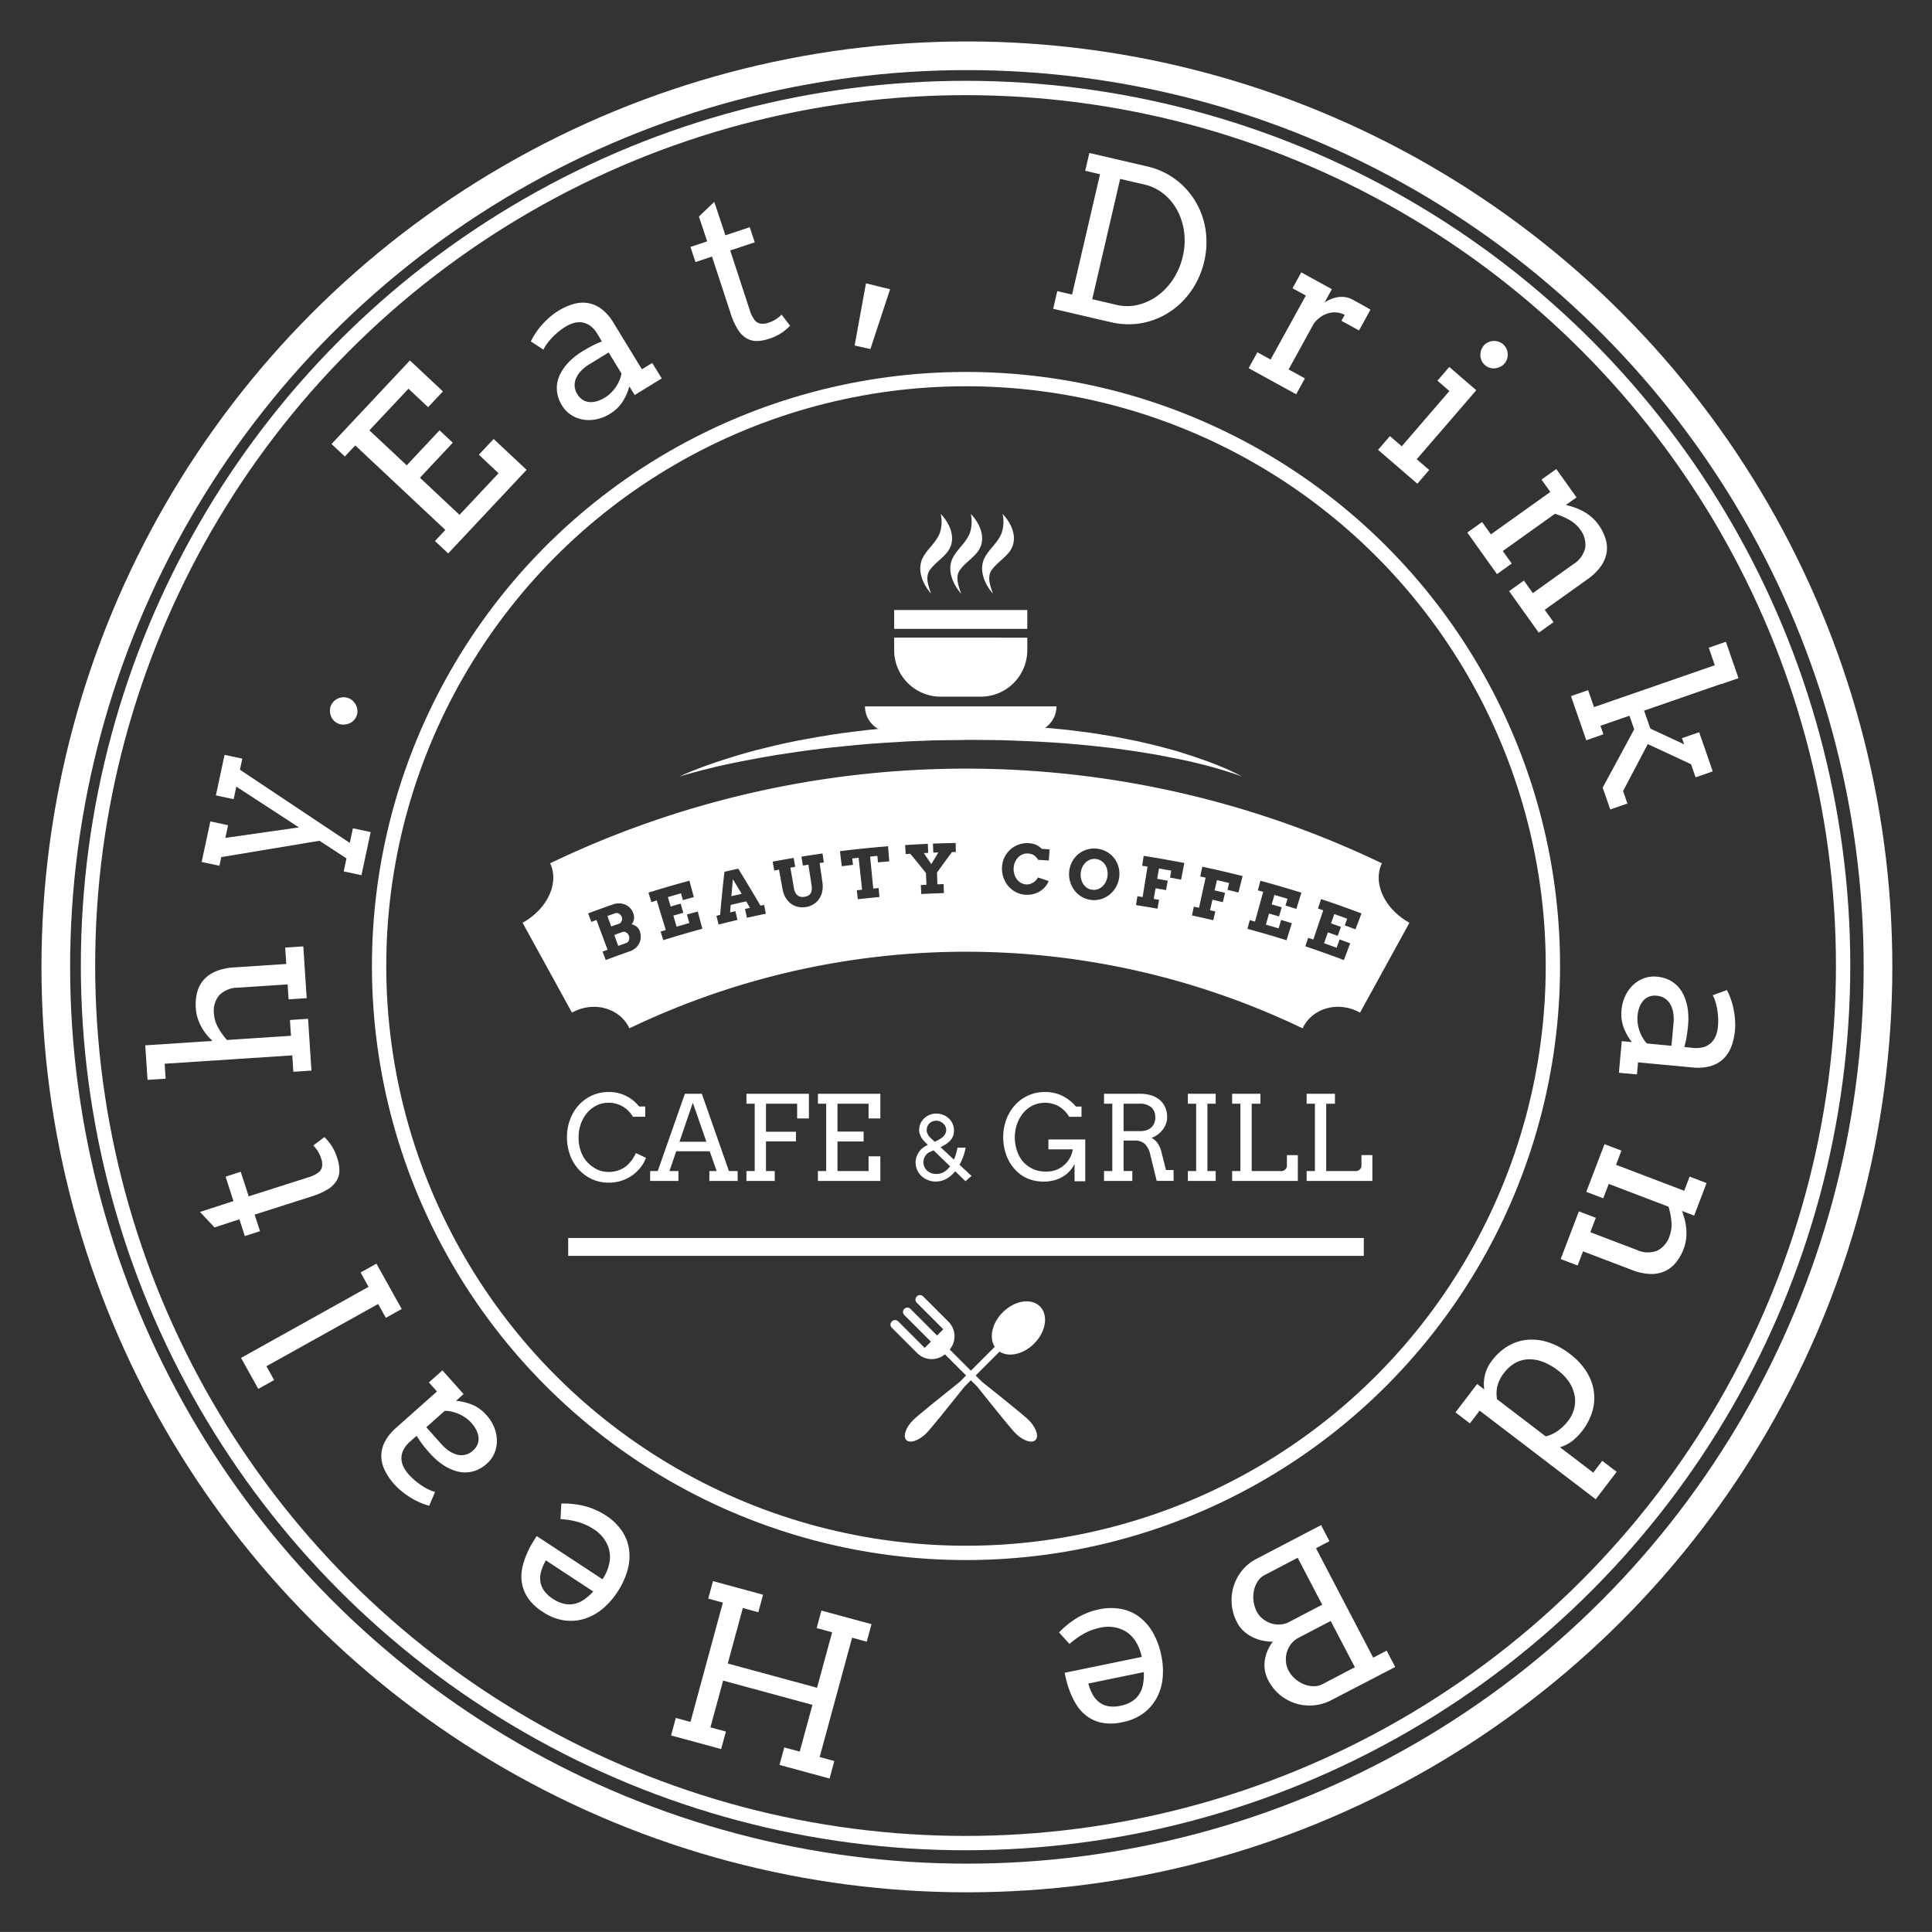
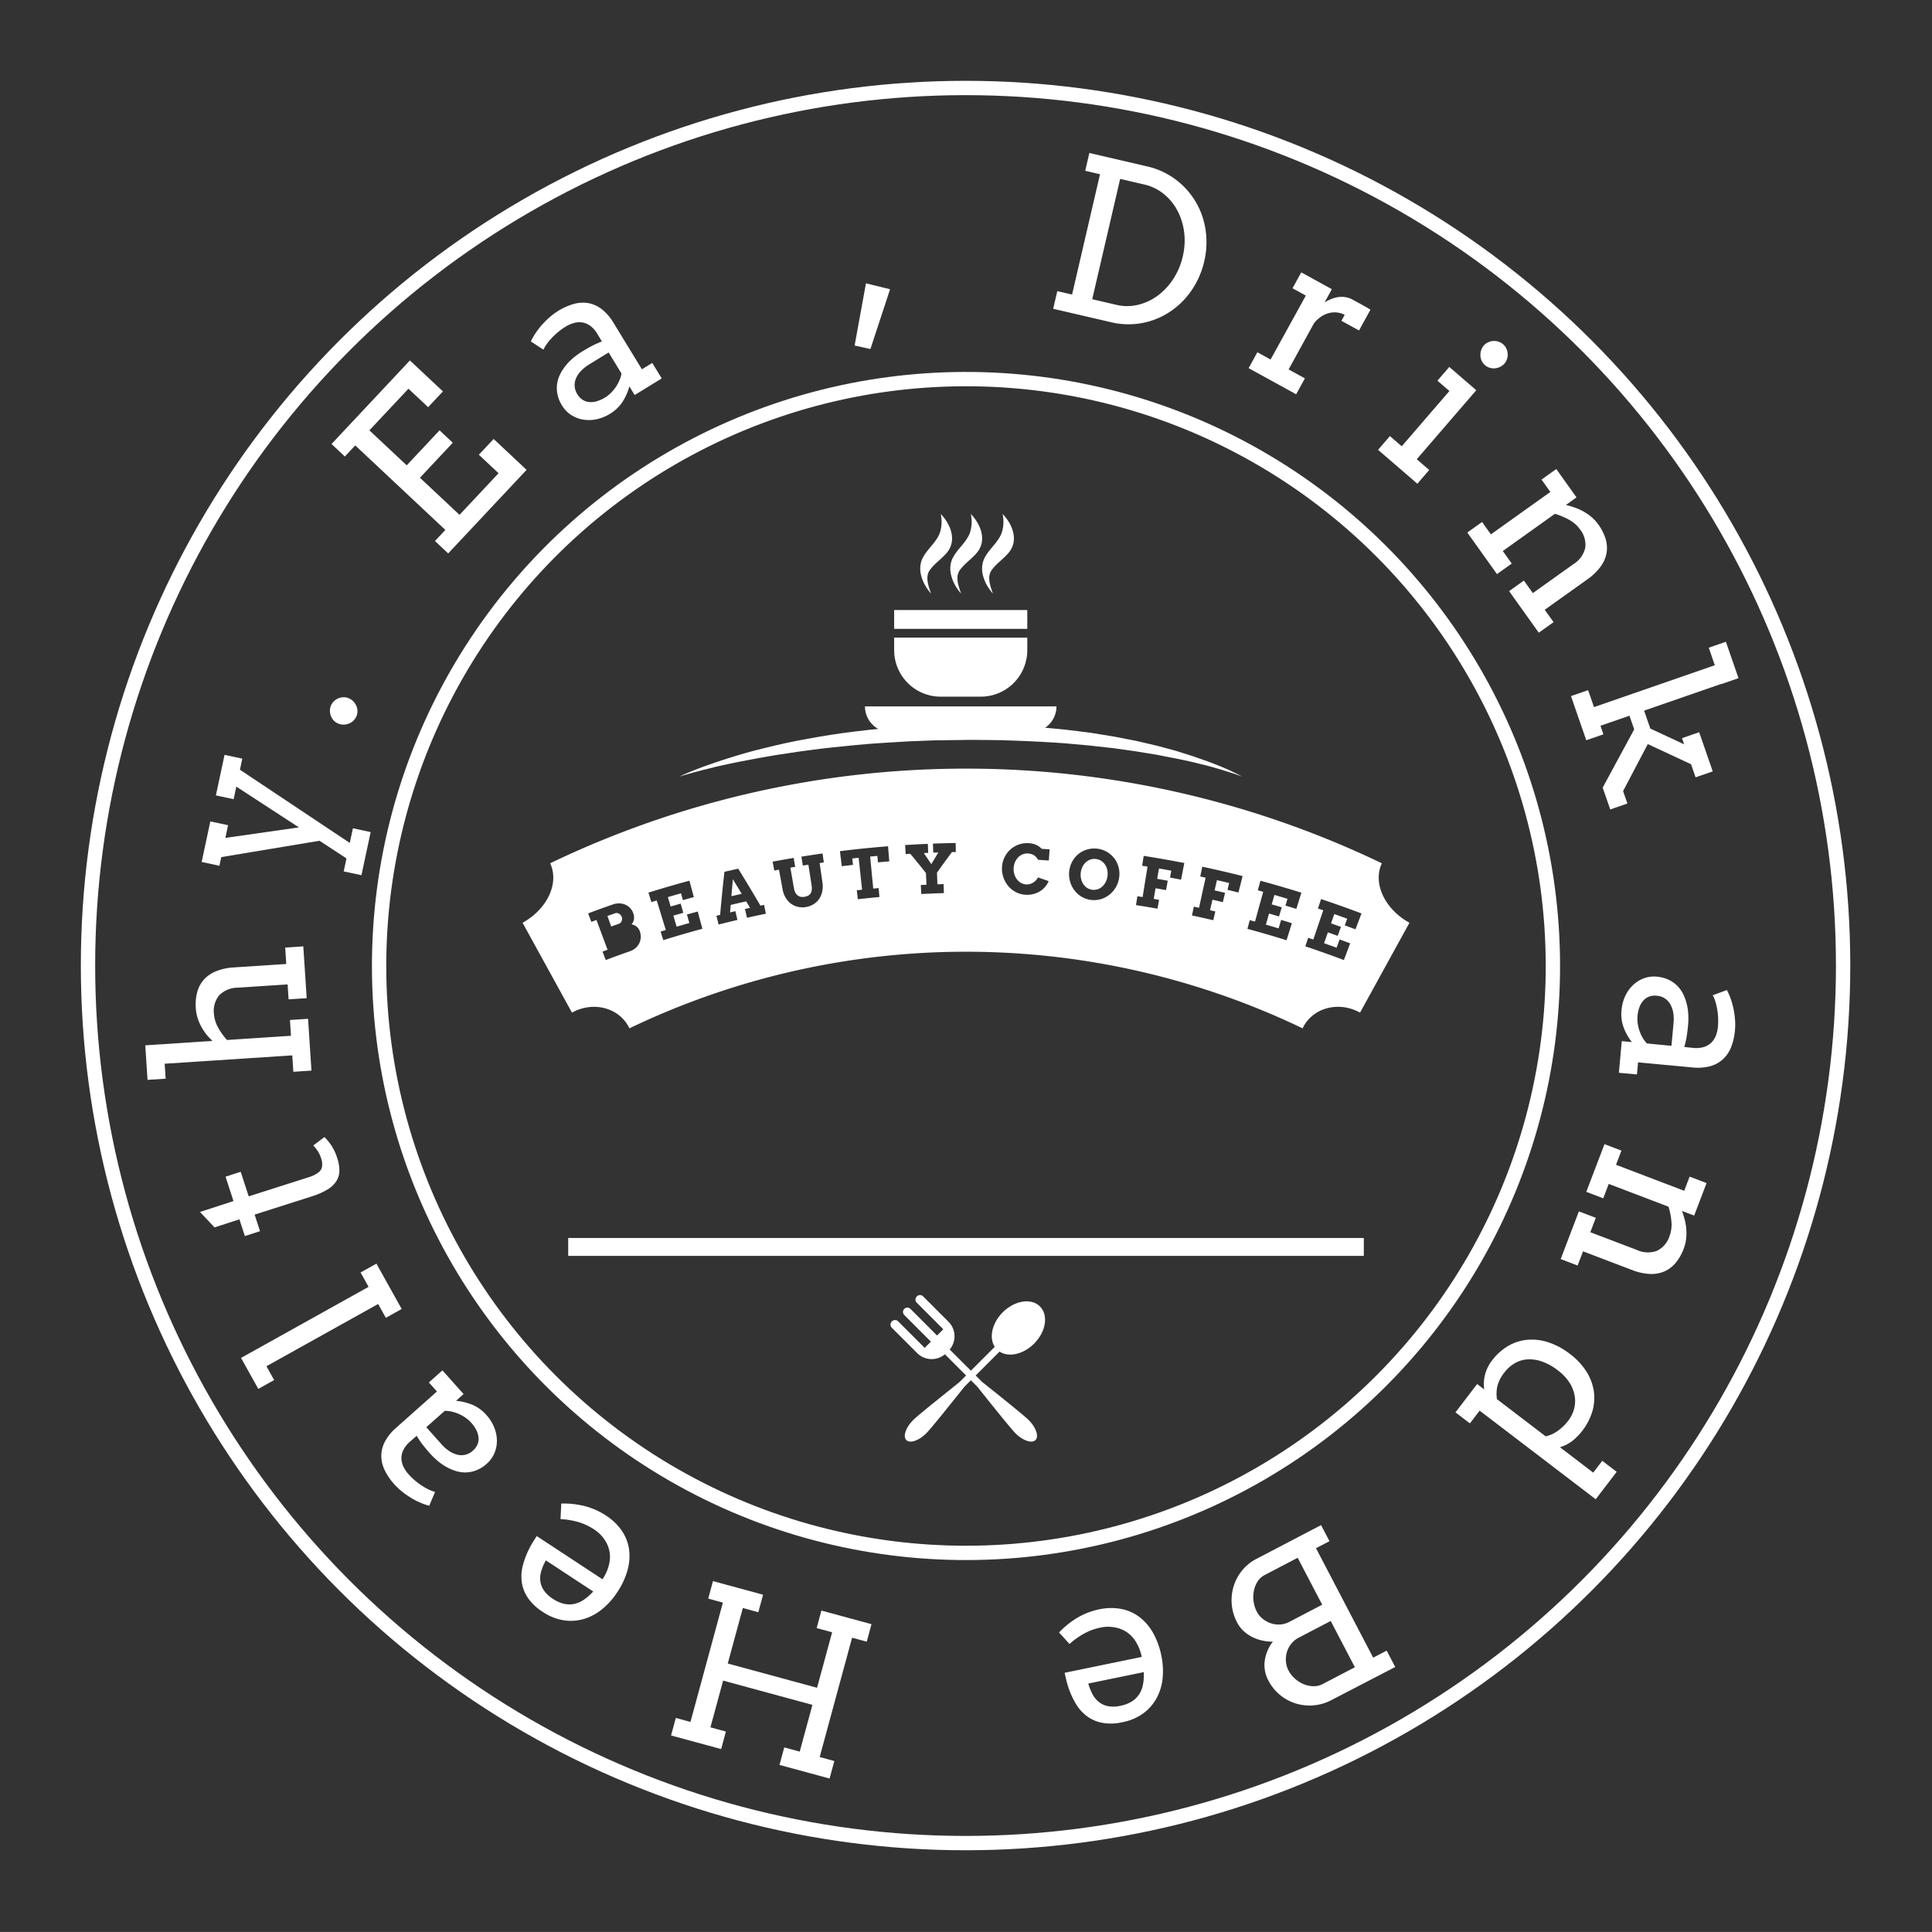
<svg xmlns="http://www.w3.org/2000/svg" id="グループ_2488" data-name="グループ 2488" width="541.52" height="541.512" viewBox="0 0 541.52 541.512">
  <rect x="0" y="0" width="541.52" height="541.512" fill="#333333" stroke="none" />
  <defs>
    <clipPath id="clip-path">
      <rect id="長方形_1556" data-name="長方形 1556" width="541.52" height="541.512" fill="none" />
    </clipPath>
  </defs>
  <g id="グループ_2487" data-name="グループ 2487" clip-path="url(#clip-path)">
    <path id="パス_18947" data-name="パス 18947" d="M289.849,376.612c3.333-3.334,4.069-8.005,1.642-10.432s-7.1-1.692-10.434,1.641c-3.018,3.02-3.9,7.129-2.238,9.68l-9.861,9.862c-5.187,4.128-11.786,9.438-13.014,10.662-2.077,2.076-2.931,4.587-1.908,5.61s3.533.167,5.61-1.908c1.232-1.233,6.573-7.879,10.709-13.075l9.806-9.807c2.554,1.666,6.666.788,9.688-2.233" fill="#fff" />
    <path id="パス_18948" data-name="パス 18948" d="M257.009,363.354l-.057.058a1.221,1.221,0,0,0,0,1.726h0l7.443,7.443-1.745,1.746-7.443-7.444a1.221,1.221,0,0,0-1.775,1.677c.016.017.032.034.049.049l7.443,7.443-1.745,1.745-7.443-7.443a1.221,1.221,0,0,0-1.726,0l-.058.058a1.223,1.223,0,0,0,0,1.726l7.119,7.118a5.758,5.758,0,0,0,7.776.336l9.088,9.09c4.132,5.192,9.456,11.813,10.686,13.045,2.076,2.075,4.588,2.93,5.61,1.908s.167-3.534-1.908-5.61c-1.23-1.23-7.853-6.553-13.045-10.687l-9.088-9.087a5.752,5.752,0,0,0-.331-7.771l-7.129-7.129a1.222,1.222,0,0,0-1.726,0" fill="#fff" />
    <path id="パス_18949" data-name="パス 18949" d="M92.924,124.45l21.97-23.423,9.253,8.679L120,114.127l-5.518-5.176L103.538,120.62,114,130.428l9.2-9.813,3.71,3.48-9.2,9.813,11.086,10.4,10.944-11.669-5.521-5.179,4.147-4.422,9.232,8.659L125.622,155.12l-3.71-3.48,2.913-3.106L99.572,124.847l-2.913,3.106Z" fill="#fff" />
    <path id="パス_18950" data-name="パス 18950" d="M176.409,108.306a15.884,15.884,0,0,1-1.895,4.286,10.808,10.808,0,0,1-3.553,3.395,11.575,11.575,0,0,1-3.886,1.552,10.116,10.116,0,0,1-3.772.044,8.8,8.8,0,0,1-3.295-1.326,8.136,8.136,0,0,1-2.452-2.554,9.619,9.619,0,0,1-1.319-3.249,8.706,8.706,0,0,1-.059-3.033,8.925,8.925,0,0,1,.941-2.763,13.719,13.719,0,0,1,1.657-2.444,15.837,15.837,0,0,1,2.1-2.055,21.574,21.574,0,0,1,2.28-1.625q1.815-1.113,3.119-1.758a25.493,25.493,0,0,1,2.435-1.061l-1.288-2.154a7.654,7.654,0,0,0-1.88-2.159,5.23,5.23,0,0,0-2.169-.992,5.489,5.489,0,0,0-2.362.08,8.71,8.71,0,0,0-2.481,1.072,17.728,17.728,0,0,0-2.168,1.555A19.79,19.79,0,0,0,154.6,94.79a16.479,16.479,0,0,0-1.368,1.672,9.346,9.346,0,0,0-.907,1.545L148.791,95.7a19.543,19.543,0,0,1,1.356-2.374,20.219,20.219,0,0,1,1.79-2.313,24.2,24.2,0,0,1,2.138-2.111,17.794,17.794,0,0,1,2.376-1.753,16.717,16.717,0,0,1,4.414-1.963,9.247,9.247,0,0,1,4.1-.211,8.7,8.7,0,0,1,3.711,1.693,13.618,13.618,0,0,1,3.258,3.772l7.986,13.071,2.9-1.778,2.661,4.333-7.586,4.657Zm-6.827,3.115a9.2,9.2,0,0,0,1.725-1.371,10.938,10.938,0,0,0,2.362-3.551,8.332,8.332,0,0,0,.528-1.8L170.6,98.791l-5.443,3.341a11.143,11.143,0,0,0-2.295,1.825,7.113,7.113,0,0,0-1.4,2.073,4.793,4.793,0,0,0-.39,2.217,4.853,4.853,0,0,0,.754,2.246,4.732,4.732,0,0,0,1.484,1.57,4.134,4.134,0,0,0,1.859.625,5.764,5.764,0,0,0,2.129-.232,9.326,9.326,0,0,0,2.28-1.035" fill="#fff" />
-     <path id="パス_18951" data-name="パス 18951" d="M203.32,65.949l6.82-2.271,1.411,4.238-6.876,2.289,5.5,16.814a8.644,8.644,0,0,0,1.318,2.648,2.611,2.611,0,0,0,1.753,1.053,4.833,4.833,0,0,0,2.1-.248,9.671,9.671,0,0,0,2.007-.9,10.454,10.454,0,0,0,1.726-1.37l2.374,3.106a15.038,15.038,0,0,1-2.465,2.052,14.121,14.121,0,0,1-3.372,1.575,11.291,11.291,0,0,1-3.48.644,5.619,5.619,0,0,1-2.9-.764,7.393,7.393,0,0,1-2.422-2.452,19.632,19.632,0,0,1-2-4.429l-5.246-16.026-4.631,1.542-1.411-4.238,4.687-1.56L195.9,60.694l4.3-4.118Z" fill="#fff" />
    <path id="パス_18952" data-name="パス 18952" d="M242.72,79.414l6.757,1.659-5.509,16.759-4.428-.987Z" fill="#fff" />
    <path id="パス_18953" data-name="パス 18953" d="M305.332,42.88l16.246,3.772a21.125,21.125,0,0,1,10.059,5.462,21.463,21.463,0,0,1,5.67,9.513,22.751,22.751,0,0,1,.85,5.675,23.574,23.574,0,0,1-.621,5.942,23.955,23.955,0,0,1-2.078,5.681,23.218,23.218,0,0,1-3.276,4.764,21.8,21.8,0,0,1-4.274,3.7,21.2,21.2,0,0,1-5.027,2.447,20.951,20.951,0,0,1-11.436.487l-16.251-3.772,1.15-4.954,4.148.963,7.83-33.727-4.148-.963Zm8.636,7.262-7.829,33.727,6.8,1.578a12.929,12.929,0,0,0,6,0,15.278,15.278,0,0,0,5.492-2.539,17.82,17.82,0,0,0,4.39-4.657,19.487,19.487,0,0,0,2.7-6.4,18.924,18.924,0,0,0,.373-6.835,17.585,17.585,0,0,0-1.906-6.044,15.09,15.09,0,0,0-3.828-4.634,13.167,13.167,0,0,0-5.389-2.612Z" fill="#fff" />
    <path id="パス_18954" data-name="パス 18954" d="M380.918,92.626l-4.928-2.707.912-1.66a5.847,5.847,0,0,0-1.928-.637,6.19,6.19,0,0,0-2.213.066,7.107,7.107,0,0,0-2.281.938,8.793,8.793,0,0,0-2.173,1.961l-7.121,12.961,4.561,2.506-2.449,4.458-13.321-7.318,2.449-4.459,3.706,2.037,9.88-17.923L362.28,80.8l2.448-4.457,8.578,4.713-2.036,3.706a12.3,12.3,0,0,1,1.9-.965,8.344,8.344,0,0,1,1.98-.532,6.482,6.482,0,0,1,4.08.773l2.539,1.395q1.193.656,2.357,1.363Z" fill="#fff" />
    <path id="パス_18955" data-name="パス 18955" d="M406.221,102.851l7.567,6.527L397.1,128.719l3.492,3.013-3.322,3.85-11.013-9.5,3.321-3.851,3.313,2.858,13.363-15.49-3.358-2.9Zm9.661-5.994a3.547,3.547,0,0,1,1.2-.9,3.933,3.933,0,0,1,2.885-.205,3.73,3.73,0,0,1,1.344.75,3.545,3.545,0,0,1,.9,1.189,3.957,3.957,0,0,1,.212,2.877,3.525,3.525,0,0,1-.719,1.313,3.711,3.711,0,0,1-1.218.938,4.344,4.344,0,0,1-1.449.411,3.761,3.761,0,0,1-1.48-.144,3.531,3.531,0,0,1-1.31-.721,3.753,3.753,0,0,1-1.306-2.668,4.377,4.377,0,0,1,.2-1.491,3.734,3.734,0,0,1,.746-1.345" fill="#fff" />
    <path id="パス_18956" data-name="パス 18956" d="M427.13,162.727l2.508,3.514,11.387-8.126a7.306,7.306,0,0,0,3.3-4.561,6.878,6.878,0,0,0-1.5-5.233,9.06,9.06,0,0,0-3-2.621,19.451,19.451,0,0,0-4-1.682L421.22,154.447l2.508,3.514-4.14,2.956-8.316-11.651,4.14-2.956,2.475,3.467,16.657-11.89-2.474-3.466,4.14-2.955,5.67,7.943-2.937,2.1.034.048a23.271,23.271,0,0,1,2.536.751,15.621,15.621,0,0,1,2.431,1.117,14.043,14.043,0,0,1,2.192,1.542,11.519,11.519,0,0,1,1.871,2.062,13.6,13.6,0,0,1,2.024,4.006,8.676,8.676,0,0,1,.273,3.947,9.221,9.221,0,0,1-1.655,3.815,15.694,15.694,0,0,1-3.739,3.6l-11.938,8.521,2.474,3.466-4.141,2.955-8.316-11.651Z" fill="#fff" />
    <path id="パス_18957" data-name="パス 18957" d="M483.749,179.879l3.534,10.2-4.806,1.665-.02-.056-21.631,7.495,1.742,5.029,9.479,4.414-.6-1.731,4.81-1.667,3.805,10.982-4.806,1.665-1.268-3.661-12.131-5.655-6.924,13.166,1.21,3.492-4.807,1.665-2.12-6.119,8.832-16.33-1.326-3.828-8.131,2.817.833,2.4-4.807,1.665-4.289-12.378,4.807-1.666,1.645,4.75,33.866-11.734-1.7-4.918Z" fill="#fff" />
    <path id="パス_18958" data-name="パス 18958" d="M457.391,292.086a15.892,15.892,0,0,1-2.3-4.085,10.806,10.806,0,0,1-.593-4.88,11.565,11.565,0,0,1,1.083-4.043,10.091,10.091,0,0,1,2.224-3.048,8.787,8.787,0,0,1,3.035-1.847,8.123,8.123,0,0,1,3.515-.436,9.645,9.645,0,0,1,3.393.89,8.665,8.665,0,0,1,2.465,1.769,8.906,8.906,0,0,1,1.65,2.407,13.713,13.713,0,0,1,.967,2.792,15.918,15.918,0,0,1,.387,2.916,21.625,21.625,0,0,1-.064,2.8q-.193,2.121-.459,3.552a25.23,25.23,0,0,1-.608,2.587l2.5.257a7.662,7.662,0,0,0,2.856-.213,5.243,5.243,0,0,0,2.094-1.145,5.487,5.487,0,0,0,1.35-1.94,8.735,8.735,0,0,0,.627-2.63,17.734,17.734,0,0,0,.051-2.668,19.624,19.624,0,0,0-.283-2.416,16.26,16.26,0,0,0-.521-2.1,9.317,9.317,0,0,0-.694-1.652l3.964-1.453a19.566,19.566,0,0,1,1.089,2.509,20.051,20.051,0,0,1,.782,2.819,24.271,24.271,0,0,1,.411,2.977,17.755,17.755,0,0,1-.018,2.953,16.767,16.767,0,0,1-1.069,4.713,9.28,9.28,0,0,1-2.288,3.413,8.7,8.7,0,0,1-3.579,1.959,13.6,13.6,0,0,1-4.973.352l-15.255-1.428-.31,3.387-5.066-.464.812-8.866Zm1.592-7.336a9.228,9.228,0,0,0,.066,2.2,10.911,10.911,0,0,0,1.431,4.019,8.284,8.284,0,0,0,1.123,1.5l6.888.66.583-6.362a11.2,11.2,0,0,0-.088-2.932,7.117,7.117,0,0,0-.824-2.362,4.786,4.786,0,0,0-1.542-1.64,4.859,4.859,0,0,0-2.252-.741,4.733,4.733,0,0,0-2.146.25,4.12,4.12,0,0,0-1.614,1.114,5.783,5.783,0,0,0-1.09,1.846,9.353,9.353,0,0,0-.535,2.446" fill="#fff" />
    <path id="パス_18959" data-name="パス 18959" d="M447.288,341.342l-1.537,4.033,13.065,4.979a7.3,7.3,0,0,0,5.623.226,6.876,6.876,0,0,0,3.525-4.145,9.04,9.04,0,0,0,.523-3.945,19.482,19.482,0,0,0-.812-4.259l-16.766-6.39-1.537,4.033-4.751-1.811,5.1-13.369,4.751,1.811-1.516,3.977,19.113,7.286,1.516-3.978,4.75,1.811-3.474,9.114-3.369-1.284-.022.055a23.024,23.024,0,0,1,.778,2.526,15.624,15.624,0,0,1,.416,2.642,14.017,14.017,0,0,1-.071,2.678,11.473,11.473,0,0,1-.681,2.7,13.583,13.583,0,0,1-2.214,3.9,8.665,8.665,0,0,1-3.134,2.412,9.2,9.2,0,0,1-4.091.733,15.658,15.658,0,0,1-5.063-1.122l-13.7-5.221-1.516,3.977-4.751-1.81,5.1-13.369Z" fill="#fff" />
    <path id="パス_18960" data-name="パス 18960" d="M453.135,412.541l-5.87,7.688-32.537-24.843L412,398.96l-4.044-3.088,6.068-7.947,2,1.524a10.707,10.707,0,0,1,.213-4.154,11.094,11.094,0,0,1,2.023-4.038,15.313,15.313,0,0,1,4.368-3.941,12.976,12.976,0,0,1,5.333-1.771,14.717,14.717,0,0,1,5.938.664,20.1,20.1,0,0,1,6.185,3.327,18.721,18.721,0,0,1,4.49,4.768,14.184,14.184,0,0,1,2.121,5.41,13.531,13.531,0,0,1-.314,5.677,17.051,17.051,0,0,1-5.66,8.485,10.732,10.732,0,0,1-3.485,1.762l9.332,7.126,2.528-3.311Zm-31.5-27.81a10.273,10.273,0,0,0-1.919,3.708,9.5,9.5,0,0,0-.121,3.741l13.635,10.411a9.278,9.278,0,0,0,3.5-1.606,13.96,13.96,0,0,0,2.834-2.786,9.323,9.323,0,0,0,1.65-3.355,8.636,8.636,0,0,0,.14-3.669,10.04,10.04,0,0,0-1.471-3.679,13.328,13.328,0,0,0-3.219-3.387,16,16,0,0,0-4.4-2.469,10.408,10.408,0,0,0-4.081-.623,8.123,8.123,0,0,0-3.607,1.083,9.979,9.979,0,0,0-2.935,2.631" fill="#fff" />
    <path id="パス_18961" data-name="パス 18961" d="M372.634,431.975l-3.773,1.972,16.033,30.681,3.773-1.972,2.4,4.585-17.9,9.286a12.931,12.931,0,0,1-5.01,1.467,13.2,13.2,0,0,1-4.981-.532,13.015,13.015,0,0,1-7.687-6.474,9.163,9.163,0,0,1-1.009-5.377,11.164,11.164,0,0,1,2.283-5.462,14.24,14.24,0,0,1-3.16-.367,11.545,11.545,0,0,1-2.813-1.049,10.476,10.476,0,0,1-2.331-1.683,8.645,8.645,0,0,1-1.692-2.251,13.36,13.36,0,0,1-1-10.151,13.073,13.073,0,0,1,2.367-4.439,12.645,12.645,0,0,1,4.04-3.279l18.106-9.461ZM370.6,449.784l-6.874-13.153-9.252,4.835a5.123,5.123,0,0,0-2,1.847,7.76,7.76,0,0,0-1.031,2.624,8.989,8.989,0,0,0,.838,5.816,6.2,6.2,0,0,0,1.634,1.978,7.416,7.416,0,0,0,2.27,1.248,6.847,6.847,0,0,0,2.584.349,6.225,6.225,0,0,0,2.579-.713Zm9.158,17.525-6.776-12.967-9.013,4.71a6.282,6.282,0,0,0-2.085,1.723,6.857,6.857,0,0,0-1.189,2.321,7.3,7.3,0,0,0-.257,2.6,6.461,6.461,0,0,0,.719,2.526,8,8,0,0,0,1.793,2.282,8.606,8.606,0,0,0,2.441,1.544,7.55,7.55,0,0,0,2.721.579,5.325,5.325,0,0,0,2.633-.609Z" fill="#fff" />
    <path id="パス_18962" data-name="パス 18962" d="M320.019,464.417a13.623,13.623,0,0,0-.668-2.293,12.382,12.382,0,0,0-.951-1.9,8.5,8.5,0,0,0-4.329-3.652,10.156,10.156,0,0,0-5.647-.367A16.451,16.451,0,0,0,304,457.794a22.376,22.376,0,0,0-4.229,3l-2.93-3.231a24.092,24.092,0,0,1,5.318-4.235,20.057,20.057,0,0,1,5.993-2.259,15.642,15.642,0,0,1,5.846-.144,12.268,12.268,0,0,1,5.08,2.094,14.363,14.363,0,0,1,3.952,4.38,21.242,21.242,0,0,1,2.488,6.733,20.513,20.513,0,0,1,.352,6.252,14.72,14.72,0,0,1-1.654,5.531,13.055,13.055,0,0,1-3.722,4.287,14.526,14.526,0,0,1-5.883,2.509,14.037,14.037,0,0,1-5.875.138,10.576,10.576,0,0,1-4.268-1.959,12.052,12.052,0,0,1-2.968-3.419,23.223,23.223,0,0,1-1.942-4.22q-.37-1.071-.647-2.192t-.5-2.192Zm-5.965,13.7a9.4,9.4,0,0,0,3.177-1.213,6.746,6.746,0,0,0,2.073-2.026,7.642,7.642,0,0,0,1.074-2.773,14.968,14.968,0,0,0,.217-3.428l-15.555,3.2a14.7,14.7,0,0,0,1.174,2.988,6.951,6.951,0,0,0,1.8,2.193,5.93,5.93,0,0,0,2.564,1.163,8.772,8.772,0,0,0,3.48-.107Z" fill="#fff" />
    <path id="パス_18963" data-name="パス 18963" d="M202.131,490.246l-14.04-3.813,1.333-4.909,4.109,1.116,9.084-33.446-4.109-1.116,1.333-4.909,14.04,3.813-1.333,4.909-4.338-1.178-4.224,15.553,25.027,6.8,4.225-15.553-4.337-1.178,1.333-4.908,14.04,3.813-1.333,4.909-4.109-1.116-9.084,33.446,4.109,1.116-1.333,4.909-14.041-3.814,1.334-4.908,4.337,1.177,3.557-13.1-25.027-6.8-3.558,13.1,4.338,1.178Z" fill="#fff" />
    <path id="パス_18964" data-name="パス 18964" d="M168.877,442.659a13.682,13.682,0,0,0,1.148-2.094,12.344,12.344,0,0,0,.672-2.018,8.51,8.51,0,0,0-.483-5.644,10.139,10.139,0,0,0-3.735-4.249,16.388,16.388,0,0,0-4.258-2,22.37,22.37,0,0,0-5.111-.867l.21-4.356a24.081,24.081,0,0,1,6.756.762,20.026,20.026,0,0,1,5.836,2.636,15.65,15.65,0,0,1,4.238,4.03,12.272,12.272,0,0,1,2.115,5.071,14.352,14.352,0,0,1-.3,5.892,21.24,21.24,0,0,1-3,6.522,20.5,20.5,0,0,1-4.17,4.672,14.69,14.69,0,0,1-5.079,2.745,13.067,13.067,0,0,1-5.663.4,14.523,14.523,0,0,1-5.935-2.382,14.032,14.032,0,0,1-4.254-4.055,10.567,10.567,0,0,1-1.635-4.4,12.047,12.047,0,0,1,.316-4.517,23.151,23.151,0,0,1,1.608-4.357q.493-1.02,1.091-2.008t1.2-1.9Zm-13.9,5.476a9.408,9.408,0,0,0,3.1,1.387,6.749,6.749,0,0,0,2.9.031,7.627,7.627,0,0,0,2.719-1.2,15.011,15.011,0,0,0,2.576-2.272l-13.269-8.726a14.691,14.691,0,0,0-1.282,2.944,6.974,6.974,0,0,0-.279,2.82,5.917,5.917,0,0,0,.993,2.635,8.779,8.779,0,0,0,2.537,2.384Z" fill="#fff" />
    <path id="パス_18965" data-name="パス 18965" d="M127.818,392.632a15.844,15.844,0,0,1,4.556,1.105,10.789,10.789,0,0,1,3.972,2.9,11.591,11.591,0,0,1,2.218,3.55,10.127,10.127,0,0,1,.712,3.7,8.806,8.806,0,0,1-.721,3.48,8.139,8.139,0,0,1-2.079,2.867,9.643,9.643,0,0,1-2.965,1.874,8.693,8.693,0,0,1-2.976.6,8.922,8.922,0,0,1-2.886-.436,13.7,13.7,0,0,1-2.7-1.2,15.916,15.916,0,0,1-2.395-1.706,21.535,21.535,0,0,1-2.005-1.957q-1.417-1.588-2.283-2.759a25.124,25.124,0,0,1-1.477-2.209l-1.892,1.65a7.633,7.633,0,0,0-1.792,2.234,5.236,5.236,0,0,0-.592,2.312,5.486,5.486,0,0,0,.5,2.311A8.73,8.73,0,0,0,114.5,413.2a17.7,17.7,0,0,0,1.916,1.858,19.758,19.758,0,0,0,1.96,1.442,16.472,16.472,0,0,0,1.888,1.049,9.344,9.344,0,0,0,1.682.619l-1.642,3.89a19.735,19.735,0,0,1-2.578-.915,20.143,20.143,0,0,1-2.594-1.352,24.128,24.128,0,0,1-2.457-1.73,17.67,17.67,0,0,1-2.147-2.028,16.7,16.7,0,0,1-2.717-4,9.264,9.264,0,0,1-.935-4,8.7,8.7,0,0,1,1.009-3.954,13.6,13.6,0,0,1,3.135-3.876l11.452-10.181-2.265-2.537,3.8-3.387,5.929,6.641ZM132.1,398.8a9.25,9.25,0,0,0-1.656-1.455,10.919,10.919,0,0,0-3.914-1.7,8.347,8.347,0,0,0-1.863-.2l-5.182,4.587,4.255,4.766a11.2,11.2,0,0,0,2.2,1.936,7.113,7.113,0,0,0,2.289,1.009,4.789,4.789,0,0,0,2.252-.009,4.854,4.854,0,0,0,2.077-1.141,4.721,4.721,0,0,0,1.282-1.739,4.141,4.141,0,0,0,.287-1.941,5.78,5.78,0,0,0-.606-2.055A9.342,9.342,0,0,0,132.1,398.8" fill="#fff" />
    <path id="パス_18966" data-name="パス 18966" d="M72.395,389.292l-4.838-8.683,35.752-19.92-2.243-4.026,4.444-2.476,7.081,12.709-4.444,2.476-2.159-3.875L74.679,382.941l2.159,3.875Z" fill="#fff" />
    <path id="パス_18967" data-name="パス 18967" d="M65.442,336.65l-2.218-6.835,4.247-1.379,2.236,6.892,16.852-5.375a8.615,8.615,0,0,0,2.657-1.3,2.611,2.611,0,0,0,1.066-1.745,4.832,4.832,0,0,0-.231-2.1,9.665,9.665,0,0,0-.887-2.013,10.5,10.5,0,0,0-1.356-1.737l3.123-2.349a15.024,15.024,0,0,1,2.033,2.48,14.107,14.107,0,0,1,1.548,3.383,11.3,11.3,0,0,1,.618,3.484,5.618,5.618,0,0,1-.787,2.895,7.384,7.384,0,0,1-2.469,2.4,19.582,19.582,0,0,1-4.444,1.97l-16.061,5.122,1.506,4.642-4.247,1.378-1.524-4.7-6.972,2.263L56.047,339.7Z" fill="#fff" />
    <path id="パス_18968" data-name="パス 18968" d="M41.351,302.673l-.635-9.679,18.708-1.227-.012-.177a12.751,12.751,0,0,1-1.674-1.8,15.51,15.51,0,0,1-1.4-2.173,13.326,13.326,0,0,1-.987-2.395,11.694,11.694,0,0,1-.47-2.637,13.607,13.607,0,0,1,.388-4.471,8.663,8.663,0,0,1,1.845-3.5,9.222,9.222,0,0,1,3.415-2.372,15.651,15.651,0,0,1,5.071-1.088l14.637-.961-.3-4.6,5.076-.333.952,14.515-5.076.333-.275-4.19-13.957.916a7.3,7.3,0,0,0-5.209,2.135,6.874,6.874,0,0,0-1.479,5.239,9.132,9.132,0,0,0,1.153,3.777,18.124,18.124,0,0,0,2.5,3.511l17.939-1.177-.29-4.427,5.076-.333.952,14.518-5.076.333-.3-4.6L46.152,298.15l.275,4.19Z" fill="#fff" />
    <path id="パス_18969" data-name="パス 18969" d="M56.524,241.6l2.429-11.366,4.975,1.064-.761,3.556,20.619-2.943-17.547-11.43-.753,3.524-4.975-1.063,2.428-11.362,4.975,1.063-.661,3.1,30.785,20.52.878-4.106,4.975,1.063-2.583,12.088-4.975-1.063.779-3.644-7.563-4.943-27.531,4.581-.519,2.429Z" fill="#fff" />
    <path id="パス_18970" data-name="パス 18970" d="M94.812,202.82a3.535,3.535,0,0,1-1.238-.842,3.874,3.874,0,0,1-.8-1.239,4.221,4.221,0,0,1-.3-1.45,3.6,3.6,0,0,1,.279-1.5,3.545,3.545,0,0,1,.841-1.238,3.969,3.969,0,0,1,2.661-1.115,3.538,3.538,0,0,1,1.473.267,3.716,3.716,0,0,1,1.277.858,4.358,4.358,0,0,1,.85,1.243,3.765,3.765,0,0,1,.334,1.447,3.536,3.536,0,0,1-.267,1.472,3.609,3.609,0,0,1-.853,1.265,3.96,3.96,0,0,1-1.258.811,4.19,4.19,0,0,1-1.483.3,3.711,3.711,0,0,1-1.511-.283" fill="#fff" />
-     <path id="パス_18971" data-name="パス 18971" d="M175.963,261.75a1.659,1.659,0,0,0-.442-.384,1.341,1.341,0,0,0-.517-.18,1.123,1.123,0,0,0-.53.053q-1.153.4-2.3.819.549,1.528,1.1,3.06,1.139-.408,2.278-.81a1.059,1.059,0,0,0,.447-.3,1.373,1.373,0,0,0,.278-.483,1.762,1.762,0,0,0,.1-.589,1.887,1.887,0,0,0-.1-.623,1.751,1.751,0,0,0-.3-.561" fill="#fff" />
    <path id="パス_18972" data-name="パス 18972" d="M173.958,258.611a1.393,1.393,0,0,0,.288-.467,1.728,1.728,0,0,0,.114-.555,1.533,1.533,0,0,0-.084-.57,1.57,1.57,0,0,0-.289-.5,1.885,1.885,0,0,0-.444-.391,1.481,1.481,0,0,0-.528-.212,1.017,1.017,0,0,0-.541.039q-1.1.389-2.217.787l1.061,2.946q1.1-.393,2.193-.78a1.1,1.1,0,0,0,.447-.292" fill="#fff" />
    <path id="パス_18973" data-name="パス 18973" d="M205,251.187q1.438-.337,2.881-.659-1.223-2.054-2.464-4.1-.219,2.379-.417,4.757" fill="#fff" />
    <path id="パス_18974" data-name="パス 18974" d="M309.74,242.36a3.72,3.72,0,0,0-1.091-1.077,3.559,3.559,0,0,0-3.058-.343,3.717,3.717,0,0,0-1.3.8,4.4,4.4,0,0,0-.925,1.3,5.105,5.105,0,0,0-.336,3.34,4.574,4.574,0,0,0,.631,1.454,3.7,3.7,0,0,0,1.074,1.058,3.485,3.485,0,0,0,2.992.336,3.688,3.688,0,0,0,1.286-.792,4.417,4.417,0,0,0,.931-1.279,5.1,5.1,0,0,0,.478-1.625,5,5,0,0,0-.069-1.707,4.31,4.31,0,0,0-.615-1.472" fill="#fff" />
    <path id="パス_18975" data-name="パス 18975" d="M387.32,241.968a269.308,269.308,0,0,0-233.12,0c2.649,5.666-.9,12.909-7.732,16.672q6.929,12.594,13.847,25.187c6.177-3.4,13.467-1.229,16.1,4.408a217.98,217.98,0,0,1,188.693,0c2.635-5.638,9.906-7.817,16.1-4.408q6.929-12.594,13.846-25.187c-6.848-3.774-10.382-11.006-7.731-16.672M179.134,264.459a4.184,4.184,0,0,1-1.023,1.292,4.716,4.716,0,0,1-1.522.865q-3.414,1.193-6.806,2.476-.446-1.182-.893-2.362l1.4-.523q-1.551-4.173-3.106-8.348-.72.267-1.436.539-.453-1.193-.9-2.387,3.451-1.294,6.928-2.5a4.986,4.986,0,0,1,1.882-.3,4.563,4.563,0,0,1,1.681.39,4.072,4.072,0,0,1,1.333.97,4.018,4.018,0,0,1,.841,1.443,3.41,3.41,0,0,1,.175,1.707,2.874,2.874,0,0,1-.67,1.352,3.468,3.468,0,0,1,1.439.668,2.838,2.838,0,0,1,.9,1.365,4.376,4.376,0,0,1,.227,1.759,4.259,4.259,0,0,1-.442,1.592m6.777-.931q-.375-1.2-.754-2.409.726-.227,1.453-.45-1.271-4.139-2.54-8.278-.748.229-1.495.462l-.83-2.656q5.715-1.786,11.482-3.345.621,2.3,1.242,4.6-1.533.415-3.064.846l-.538-1.908q-1.84.516-3.673,1.059.391,1.321.78,2.642,1.405-.414,2.811-.816.366,1.282.731,2.568-1.395.4-2.79.8.46,1.553.917,3.1,1.78-.526,3.567-1.03-.334-1.191-.672-2.385,1.506-.425,3.024-.833.649,2.415,1.3,4.828-5.5,1.488-10.961,3.193m23.458-6.277-.553-2.464,1.406-.31q-.529-.913-1.064-1.823-2.18.481-4.351,1-.087,1.051-.168,2.1.74-.177,1.483-.35.285,1.23.574,2.457-2.642.618-5.274,1.284-.311-1.224-.619-2.446l1.044-.262q.523-6.025,1.205-12.063,1.929-.453,3.863-.882,3.186,5.152,6.23,10.364l1.023-.211q.252,1.239.5,2.473-2.652.543-5.3,1.134m21.144-9.979a7.32,7.32,0,0,1-.057,2.656,5.711,5.711,0,0,1-.9,2.1,5.161,5.161,0,0,1-1.579,1.464,5.884,5.884,0,0,1-2.092.755,5.8,5.8,0,0,1-2.2-.046,5.145,5.145,0,0,1-1.937-.867,5.729,5.729,0,0,1-1.506-1.653,6.9,6.9,0,0,1-.887-2.4q-.5-2.754-1.011-5.509l-1.317.244-.467-2.489q2.946-.553,5.9-1.05l.42,2.5-1.34.228q.493,2.856.984,5.71a4.308,4.308,0,0,0,.412,1.294,2.414,2.414,0,0,0,.665.8,2.013,2.013,0,0,0,.863.372,3,3,0,0,0,1.009,0,3.575,3.575,0,0,0,.986-.3,1.824,1.824,0,0,0,.7-.592,2.214,2.214,0,0,0,.358-.967,4.722,4.722,0,0,0-.041-1.419q-.445-2.863-.889-5.724-.777.121-1.554.245l-.4-2.5q2.956-.474,5.924-.889.174,1.251.352,2.51-.584.083-1.17.167.39,2.689.777,5.379m14.248,1.779c.5-.05,1.005-.1,1.507-.142l.231,2.51q-3.033.279-6.061.62-.14-1.256-.281-2.51l1.476-.164-.962-8.947q-.894.093-1.784.2l.2,1.794q-1.569.18-3.139.374l-.523-4.217q6.726-.837,13.487-1.373l.339,4.233q-1.586.128-3.168.269-.083-.9-.162-1.8-1.016.093-2.029.19l.868,8.959m22.059-10.216q-2.136,2.863-4.191,5.758.059,1.637.116,3.268c.581-.02,1.159-.039,1.74-.056l.075,2.523q-3.17.095-6.333.256-.066-1.26-.13-2.52c.53-.029,1.058-.054,1.587-.079q-.075-1.65-.153-3.3-2.153-2.7-4.381-5.377-.649.037-1.295.08-.08-1.263-.161-2.528,3.183-.2,6.367-.341l.108,2.531c-.412.019-.824.036-1.236.056q1.064,1.554,2.109,3.113.971-1.644,1.963-3.281l-1.411.05q-.048-1.265-.1-2.532,3.186-.12,6.372-.177.024,1.266.044,2.532-.545.009-1.089.022m27.151,2.357q-1.492-.1-2.987-.19a4.6,4.6,0,0,0-.92-1.1,2.91,2.91,0,0,0-.917-.494,4.151,4.151,0,0,0-1.054-.186,3.323,3.323,0,0,0-1.533.275,3.738,3.738,0,0,0-1.248.888,4.472,4.472,0,0,0-.85,1.351,4.777,4.777,0,0,0-.35,1.66,4.956,4.956,0,0,0,.22,1.689,4.49,4.49,0,0,0,.722,1.406,3.743,3.743,0,0,0,1.137.984,3.288,3.288,0,0,0,1.478.414,3.01,3.01,0,0,0,1.067-.126,3.59,3.59,0,0,0,.92-.424,3.657,3.657,0,0,0,.745-.637,3.312,3.312,0,0,0,.522-.767q1.506.5,3,1.025a5.937,5.937,0,0,1-.975,1.607,6.083,6.083,0,0,1-1.445,1.24,6.8,6.8,0,0,1-1.834.776,7.118,7.118,0,0,1-2.146.211,6.733,6.733,0,0,1-1.833-.343,6.882,6.882,0,0,1-2.971-1.973,7.337,7.337,0,0,1-1.029-1.506,7.745,7.745,0,0,1-.646-1.75,7.411,7.411,0,0,1-.2-1.935,7.143,7.143,0,0,1,2.209-5.046,6.989,6.989,0,0,1,2.33-1.465,6.882,6.882,0,0,1,2.848-.44,6.168,6.168,0,0,1,2.015.386A5.853,5.853,0,0,1,292,237.92q1.095.067,2.189.142-.107,1.554-.214,3.107m19.718,4.766a7.44,7.44,0,0,1-.5,1.871,7.64,7.64,0,0,1-.925,1.622A7.293,7.293,0,0,1,311,250.74a7.056,7.056,0,0,1-1.526.943,6.758,6.758,0,0,1-1.731.522A6.844,6.844,0,0,1,302.5,250.9a7.052,7.052,0,0,1-1.278-1.259,7.2,7.2,0,0,1-.934-1.558,7.716,7.716,0,0,1-.536-1.783,7.537,7.537,0,0,1,.344-3.84,7.426,7.426,0,0,1,.859-1.66,6.929,6.929,0,0,1,2.791-2.337,7.19,7.19,0,0,1,5.646-.115,7.092,7.092,0,0,1,1.628.933,6.916,6.916,0,0,1,1.3,1.3,7.122,7.122,0,0,1,.911,1.6,7.272,7.272,0,0,1,.465,3.756m17.348.622q-1.55-.3-3.1-.588.177-.965.355-1.929-1.725-.318-3.452-.616-.249,1.447-.5,2.9,1.482.255,2.962.527-.243,1.317-.482,2.636-1.467-.269-2.935-.522-.258,1.491-.513,2.978c.5.087,1,.173,1.495.262q-.222,1.243-.442,2.486-3.007-.534-6.025-1,.193-1.245.39-2.493c.489.078.979.154,1.47.234q.688-4.266,1.375-8.534-.755-.123-1.512-.241.216-1.386.433-2.768,5.707.893,11.387,2-.457,2.339-.911,4.674m16.089,3.6q-1.533-.39-3.073-.759.231-.952.461-1.908-1.707-.412-3.423-.8-.327,1.433-.656,2.865,1.472.338,2.937.688-.312,1.307-.625,2.611-1.455-.35-2.912-.683-.339,1.471-.675,2.945.742.171,1.484.345-.291,1.229-.578,2.457-2.98-.7-5.971-1.335l.523-2.47,1.459.314q.923-4.217,1.842-8.442l-1.507-.324q.292-1.368.584-2.739,5.664,1.2,11.291,2.623l-1.167,4.619m16.233,4.583q-1.524-.474-3.048-.936l.571-1.9q-1.832-.55-3.668-1.08-.379,1.325-.761,2.648,1.406.4,2.811.824l-.764,2.561q-1.394-.417-2.789-.817-.447,1.554-.893,3.113,1.785.512,3.565,1.048.355-1.186.713-2.373,1.508.453,3.005.922-.748,2.387-1.494,4.774-5.459-1.707-10.96-3.195.33-1.218.659-2.436.73.2,1.464.4,1.15-4.175,2.3-8.347-.752-.207-1.506-.411l.726-2.685q5.766,1.559,11.483,3.347-.711,2.274-1.42,4.546m16.578,5.723q-1.5-.567-3-1.117.339-.929.681-1.859-1.807-.662-3.615-1.3-.457,1.3-.914,2.6,1.389.489,2.773.99l-.91,2.51q-1.373-.5-2.75-.981-.536,1.527-1.073,3.051,1.759.617,3.514,1.261.426-1.165.851-2.328,1.483.542,2.96,1.1l-1.768,4.68q-5.374-2.031-10.806-3.844.4-1.2.8-2.394l1.443.486,2.784-8.2-1.487-.5.882-2.639q5.688,1.9,11.321,4.026l-1.684,4.456" fill="#fff" />
    <path id="パス_18976" data-name="パス 18976" d="M288.9,205.212H249.659A7.215,7.215,0,0,1,242.444,198h53.674a7.213,7.213,0,0,1-7.213,7.213h0" fill="#fff" />
    <rect id="長方形_1555" data-name="長方形 1555" width="37.315" height="5.279" transform="translate(250.623 170.985)" fill="#fff" />
    <path id="パス_18977" data-name="パス 18977" d="M287.939,178.724v3.495a13.048,13.048,0,0,1-13.05,13.051H263.675a13.045,13.045,0,0,1-13.053-13.039v-3.509Z" fill="#fff" />
    <path id="パス_18978" data-name="パス 18978" d="M269.389,166.374c-2.329-2.621-4.046-6.627-2.334-10,1.3-2.551,3.749-4.256,4.8-7.016a10.066,10.066,0,0,0,.25-5.3c2.7,2.776,4.531,7.2,1.893,10.627-1.459,1.9-3.644,3.2-5,5.176-1.323,1.93-.284,4.539.392,6.513" fill="#fff" />
    <path id="パス_18979" data-name="パス 18979" d="M260.965,166.374c-2.329-2.621-4.046-6.627-2.335-10,1.3-2.551,3.75-4.256,4.8-7.016a10.055,10.055,0,0,0,.25-5.3c2.7,2.776,4.531,7.2,1.893,10.627-1.459,1.9-3.645,3.2-5,5.176-1.323,1.93-.284,4.539.392,6.513" fill="#fff" />
    <path id="パス_18980" data-name="パス 18980" d="M278.3,166.374c-2.33-2.621-4.046-6.627-2.335-10,1.3-2.551,3.75-4.256,4.8-7.016a10.066,10.066,0,0,0,.25-5.3c2.7,2.776,4.531,7.2,1.893,10.627-1.459,1.9-3.645,3.2-5,5.176-1.323,1.93-.284,4.539.392,6.513" fill="#fff" />
    <path id="パス_18981" data-name="パス 18981" d="M190.4,217.676s2.256-1.126,6.394-2.657c2.069-.759,4.6-1.644,7.537-2.551,2.928-.931,6.262-1.917,9.947-2.787,3.673-.925,7.68-1.823,11.954-2.576,4.268-.8,8.792-1.53,13.5-2.084,4.7-.585,9.576-1.062,14.541-1.392l7.5-.372,7.568-.172c2.527-.063,5.1.033,7.567.074,2.495.041,4.985.091,7.49.247,5,.178,9.873.683,14.588,1.15,2.351.3,4.671.544,6.928.869l6.6,1.078,6.215,1.215,5.758,1.355,5.25,1.421,4.676,1.483c2.918.989,5.436,1.914,7.478,2.751,2.051.811,3.609,1.585,4.668,2.109s1.6.842,1.6.842-.58-.242-1.693-.625-2.759-.9-4.854-1.529-4.669-1.3-7.631-1.993c-2.971-.676-6.342-1.326-10.015-2.026q-2.768-.448-5.758-.936-3-.42-6.18-.869l-6.549-.73-6.852-.617c-4.66-.35-9.483-.594-14.358-.766-2.431-.127-4.92-.155-7.422-.169-2.526-.019-4.977-.08-7.468,0l-7.467.093-7.4.294c-4.9.306-9.72.537-14.372,1-4.651.443-9.15.893-13.4,1.481-2.13.256-4.188.583-6.183.89-2,.278-3.926.592-5.766.927-1.851.3-3.615.653-5.289.973-1.683.3-3.273.62-4.762.942-2.987.617-5.571,1.25-7.692,1.8-4.249,1.084-6.646,1.856-6.646,1.856" fill="#fff" />
-     <circle id="楕円形_105" data-name="楕円形 105" cx="255.373" cy="255.373" r="255.373" transform="translate(15.639 15.634)" fill="none" stroke="#fff" stroke-miterlimit="10" stroke-width="8.033" />
    <circle id="楕円形_106" data-name="楕円形 106" cx="245.97" cy="245.97" r="245.97" transform="translate(24.666 24.661)" fill="none" stroke="#fff" stroke-miterlimit="10" stroke-width="4.016" />
    <circle id="楕円形_107" data-name="楕円形 107" cx="164.502" cy="164.502" r="164.502" transform="translate(105.842 106.675) rotate(-0.145)" fill="none" stroke="#fff" stroke-miterlimit="10" stroke-width="4.016" />
-     <path id="パス_18982" data-name="パス 18982" d="M177.4,313.02a7.969,7.969,0,0,0-2.861-2.885,7.7,7.7,0,0,0-3.972-1.047,7.406,7.406,0,0,0-3.414.789A8.326,8.326,0,0,0,164.5,312a9.881,9.881,0,0,0-1.716,3.077,11.058,11.058,0,0,0-.615,3.68,11.263,11.263,0,0,0,.676,4.053,8.955,8.955,0,0,0,1.767,2.935,9.5,9.5,0,0,0,2.586,1.949,7.174,7.174,0,0,0,3.368.781A7.919,7.919,0,0,0,175,327.238a9.573,9.573,0,0,0,3.223-4.053l2.835,1.34a9.946,9.946,0,0,1-2.078,3.359,11.039,11.039,0,0,1-3.615,2.611,11.24,11.24,0,0,1-4.761.991,11.049,11.049,0,0,1-4.6-.943,11.64,11.64,0,0,1-3.73-2.683,11.81,11.81,0,0,1-2.5-4.125,14.565,14.565,0,0,1-.863-4.982,14.037,14.037,0,0,1,.863-4.931,12.333,12.333,0,0,1,2.417-4.036,11.354,11.354,0,0,1,3.706-2.711,11.019,11.019,0,0,1,4.665-.991,10.594,10.594,0,0,1,3.867.637,11.1,11.1,0,0,1,2.764,1.515,11.436,11.436,0,0,1,1.958,1.907h1.707v2.869Zm21.43,15.211h2.031l-1.934-5.544h-9.394l-1.885,5.544h2.51V331h-7.932v-2.771h2.135l7.606-21.658h4.753l7.589,21.657h2.449V331h-7.933Zm-8.379-8.217h7.541l-3.8-10.926Zm18.777-13.439h17.5v6.913h-3.3v-4.125H214.7v7.847h8.4v2.711h-8.4v8.315h2.449V331h-7.932v-2.771h2.32v-18.87h-2.315Zm20.029,0h17.495v6.913h-3.3v-4.125h-8.718v7.815h7.33v2.771h-7.33v8.283h8.718v-4.126h3.3V331h-17.5v-2.771h2.32v-18.87h-2.32Zm41.354,24.5-2.88-2.783a9.363,9.363,0,0,1-1.11,1.16,7.682,7.682,0,0,1-1.276.91,6.405,6.405,0,0,1-1.44.6,5.978,5.978,0,0,1-1.618.214,5.876,5.876,0,0,1-2.219-.42,5.667,5.667,0,0,1-1.794-1.135,5.277,5.277,0,0,1-1.2-1.707,5.117,5.117,0,0,1-.44-2.118,4.679,4.679,0,0,1,.226-1.447,5.463,5.463,0,0,1,.623-1.312,5.7,5.7,0,0,1,.927-1.1,7.734,7.734,0,0,1,1.663-1.058l-.8-.781a5.86,5.86,0,0,1-.617-.672,5.013,5.013,0,0,1-.525-.818,5.288,5.288,0,0,1-.366-.916,3.323,3.323,0,0,1-.141-.94,4.389,4.389,0,0,1,.374-1.817,4.6,4.6,0,0,1,1.031-1.465,4.927,4.927,0,0,1,3.412-1.343,5.069,5.069,0,0,1,1.971.378,5.011,5.011,0,0,1,1.568,1.013A4.708,4.708,0,0,1,267.011,315a4.232,4.232,0,0,1,.379,1.758,5.093,5.093,0,0,1-.147,1.289,3.713,3.713,0,0,1-.415.995,4.027,4.027,0,0,1-.64.8,7.409,7.409,0,0,1-.793.666,9.484,9.484,0,0,1-.861.555q-.439.249-.9.482l3.736,3.479a12.843,12.843,0,0,0,.628-1.764q.239-.873.373-1.581h2.295a15.919,15.919,0,0,1-.635,2.381,15.188,15.188,0,0,1-1.086,2.417l3.37,3.119Zm-9.948-8.205a2.631,2.631,0,0,0-.751.47,3.213,3.213,0,0,0-.579.684,3.3,3.3,0,0,0-.378.83,3.073,3.073,0,0,0-.135.9,3.144,3.144,0,0,0,1.032,2.355,3.532,3.532,0,0,0,1.136.69,3.853,3.853,0,0,0,1.4.25,4.392,4.392,0,0,0,1.2-.152,4.467,4.467,0,0,0,1.051-.446,4.732,4.732,0,0,0,.9-.684,7.6,7.6,0,0,0,.763-.86l-4.639-4.481Zm3.8-4.395a3.3,3.3,0,0,0,.537-.787,2.088,2.088,0,0,0,.22-.934,2.277,2.277,0,0,0-.226-.989,2.839,2.839,0,0,0-1.487-1.421,2.7,2.7,0,0,0-1.068-.214,2.9,2.9,0,0,0-1.1.2,2.538,2.538,0,0,0-.848.556,2.5,2.5,0,0,0-.549.824,2.618,2.618,0,0,0-.2,1.019,2.677,2.677,0,0,0,.25,1.081A3.843,3.843,0,0,0,260.9,319l1.087,1.014a14.2,14.2,0,0,0,1.355-.684,5.378,5.378,0,0,0,1.121-.852ZM301.187,331.1v-4.9a8.319,8.319,0,0,1-1.531,2.216,8.527,8.527,0,0,1-2.047,1.555,9.807,9.807,0,0,1-2.409.919,11.187,11.187,0,0,1-2.6.3,11.867,11.867,0,0,1-4.4-.791,10.1,10.1,0,0,1-3.65-2.541,11.806,11.806,0,0,1-2.5-4.124,14.525,14.525,0,0,1-.862-4.98,14.058,14.058,0,0,1,.862-4.931,12.452,12.452,0,0,1,2.417-4.044,11.123,11.123,0,0,1,8.371-3.694,10.821,10.821,0,0,1,3.988.661,11.145,11.145,0,0,1,2.853,1.606,12.88,12.88,0,0,1,1.894,1.8h1.563v2.868h-3.464a8.091,8.091,0,0,0-2.861-2.9,7.988,7.988,0,0,0-7.388-.242A8.3,8.3,0,0,0,286.774,312a10.02,10.02,0,0,0-1.716,3.078,11.009,11.009,0,0,0-.612,3.673,11.439,11.439,0,0,0,.677,3.981,8.934,8.934,0,0,0,1.724,2.981,8.5,8.5,0,0,0,2.586,1.893,7.683,7.683,0,0,0,3.408.749,7.342,7.342,0,0,0,7.847-6.2H293.86v-2.771h10.329V331.1Zm8.267-24.525h10.167a10.078,10.078,0,0,1,3,.427,6.939,6.939,0,0,1,2.385,1.257,5.7,5.7,0,0,1,1.571,2.07,6.819,6.819,0,0,1,.564,2.852,5.189,5.189,0,0,1-.33,1.812,6.286,6.286,0,0,1-.919,1.66,6.963,6.963,0,0,1-1.393,1.361,6.381,6.381,0,0,1-1.757.919,3.666,3.666,0,0,1,.814.508,4.627,4.627,0,0,1,.773.8,6.69,6.69,0,0,1,1.136,2.377l1.353,5.322h2.109l.037,3.056h-4.754l-1.82-7.43a5.817,5.817,0,0,0-1.523-2.941,3.965,3.965,0,0,0-2.795-.943h-3.142v8.54h2.449V331h-7.933v-2.771h2.321v-18.87h-2.321Zm5.478,2.787v7.68h4.689a5.555,5.555,0,0,0,1.684-.241,3.692,3.692,0,0,0,1.321-.725,3.361,3.361,0,0,0,.871-1.2,4.128,4.128,0,0,0,.314-1.668,3.675,3.675,0,0,0-1.1-2.836,5.008,5.008,0,0,0-3.48-1.015Zm18.015-2.787h7.8v2.787h-2.321v18.865h2.321V331h-7.8v-2.771h2.32v-18.87h-2.32Zm12.407,0h7.932v2.787h-2.449v18.865h8.428a1.2,1.2,0,0,0,.516-.121,1.839,1.839,0,0,0,.467-.314,1.581,1.581,0,0,0,.33-.444,1.107,1.107,0,0,0,.129-.508v-3.076h3.061V331H345.354v-2.771h2.321v-18.87h-2.321Zm20.885,0h7.932v2.787h-2.449v18.865h8.427a1.2,1.2,0,0,0,.517-.121,1.834,1.834,0,0,0,.466-.314,1.579,1.579,0,0,0,.339-.443,1.094,1.094,0,0,0,.128-.508v-3.077h3.062V331H366.237v-2.771h2.32v-18.87h-2.32Z" fill="#fff" />
    <line id="線_155" data-name="線 155" x2="223.002" transform="translate(159.259 349.503)" fill="none" stroke="#fff" stroke-width="5.02" />
  </g>
</svg>